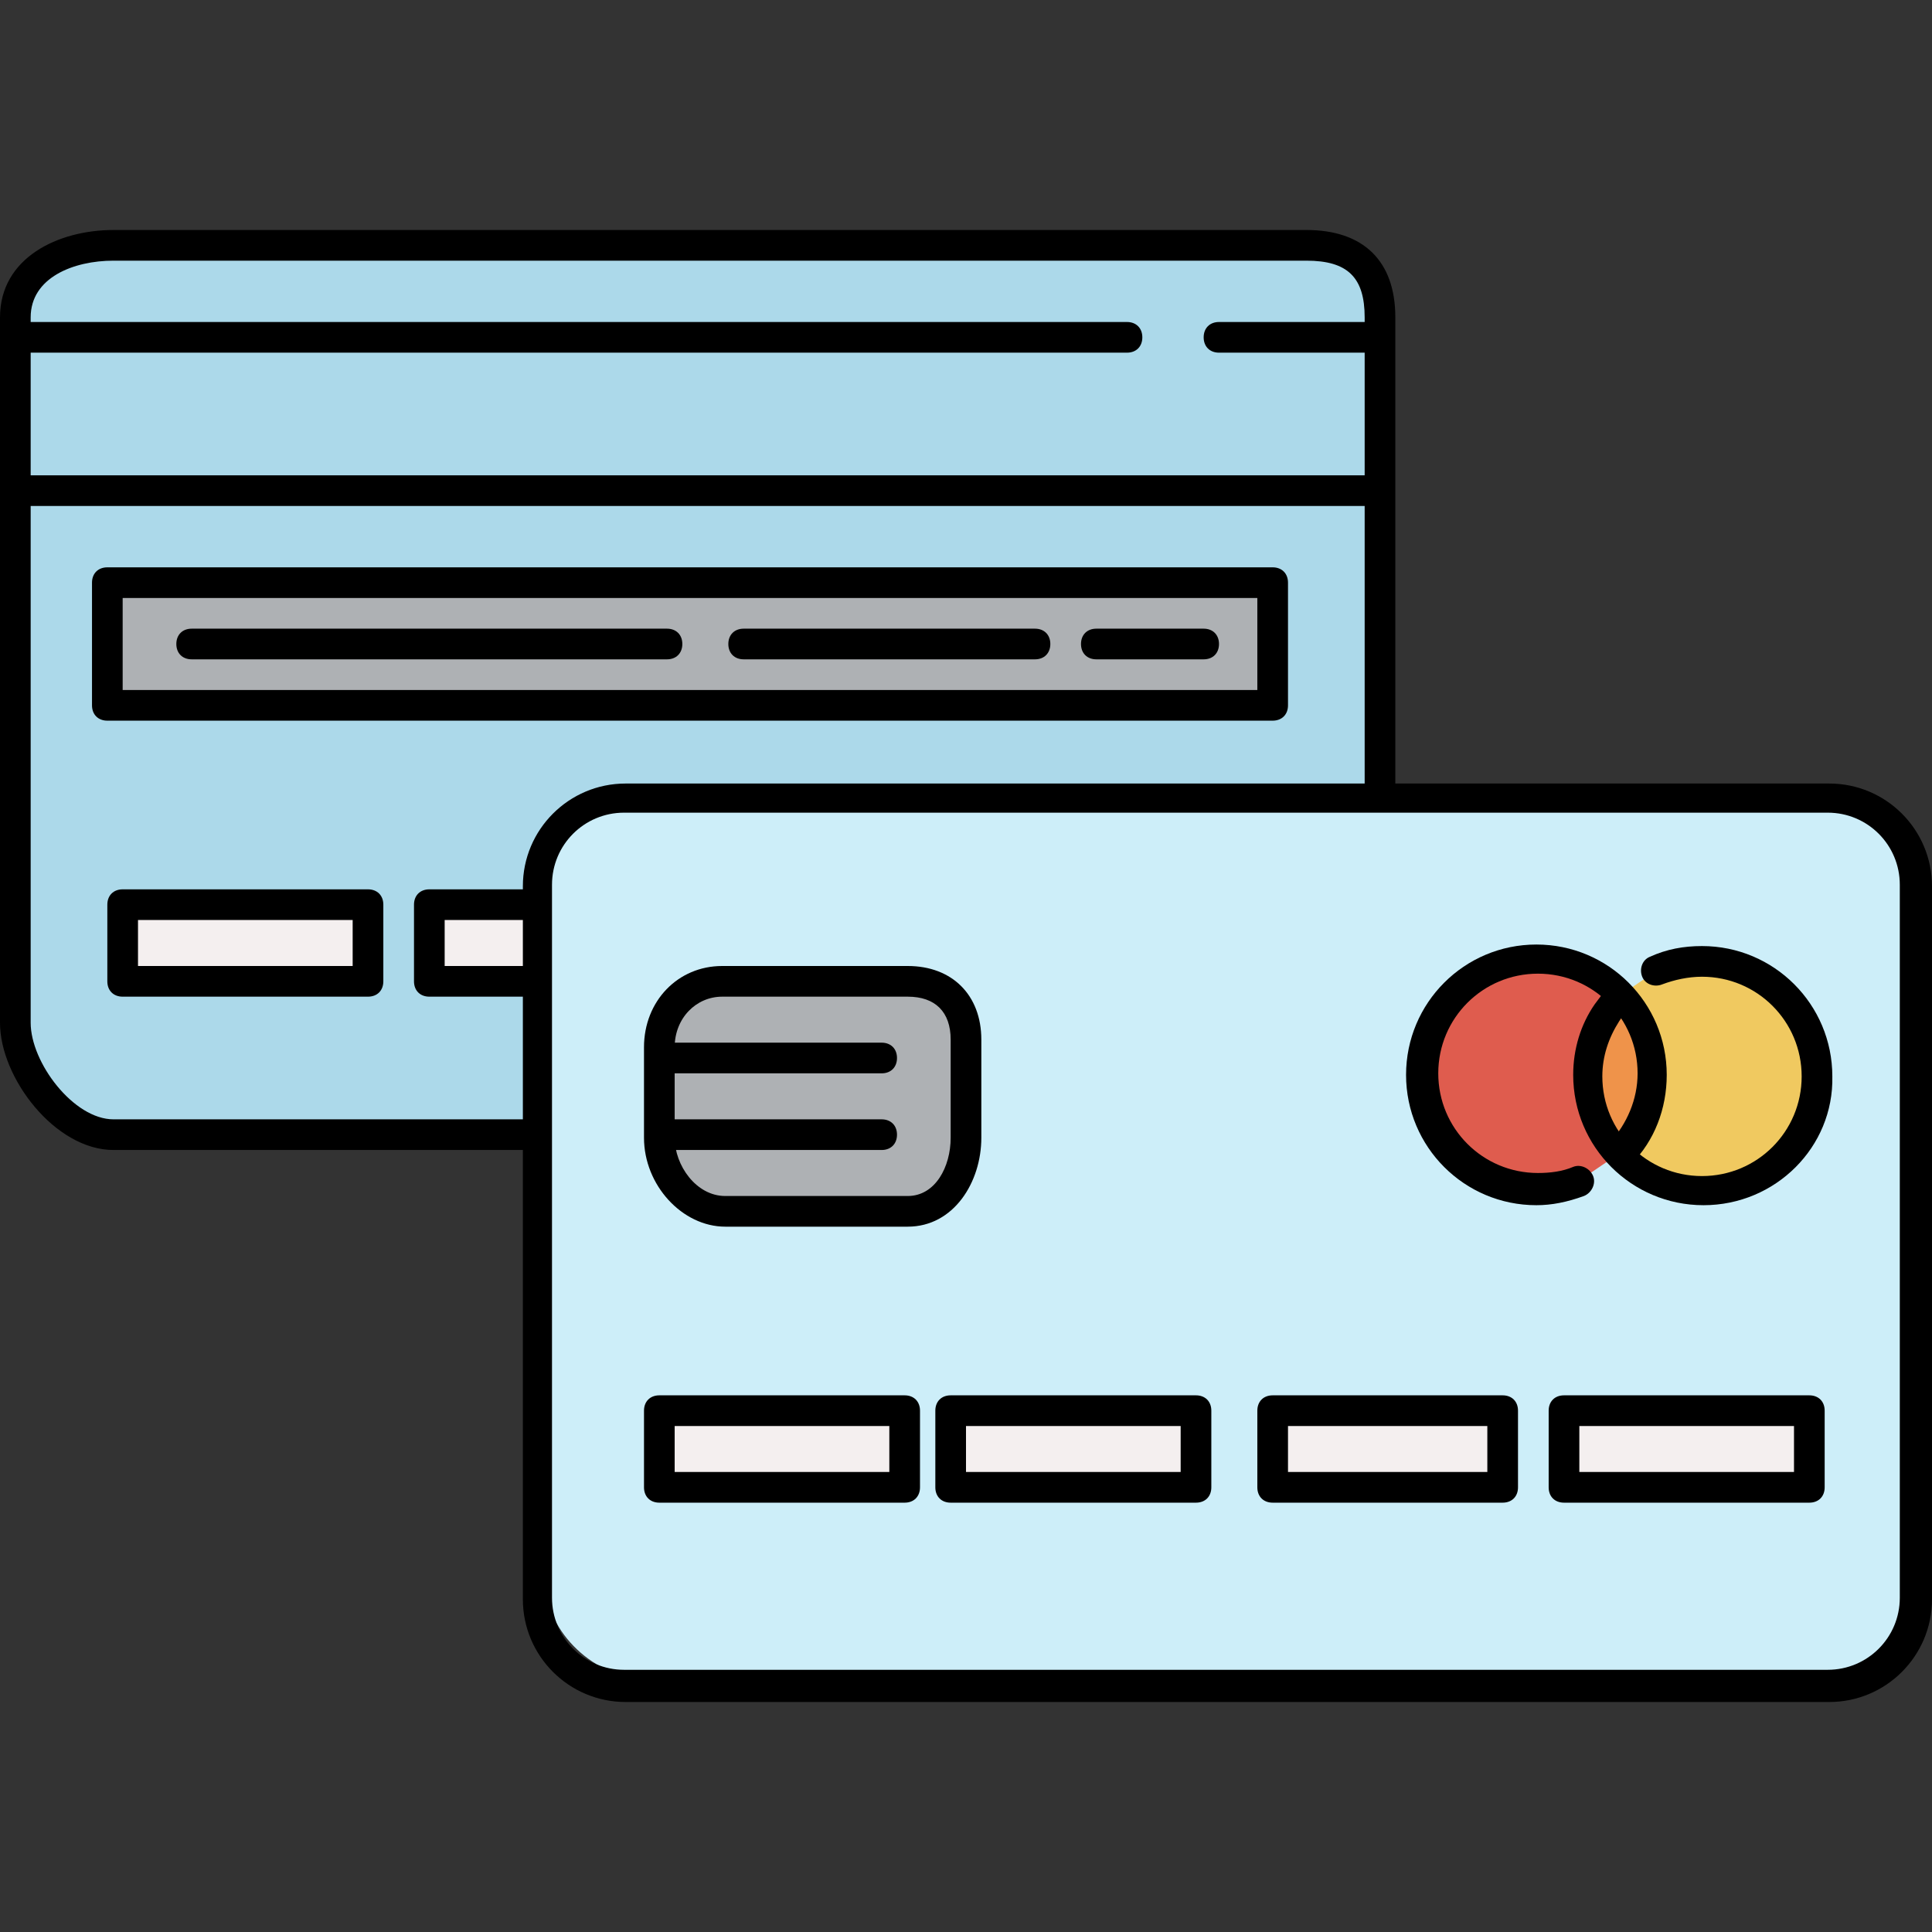
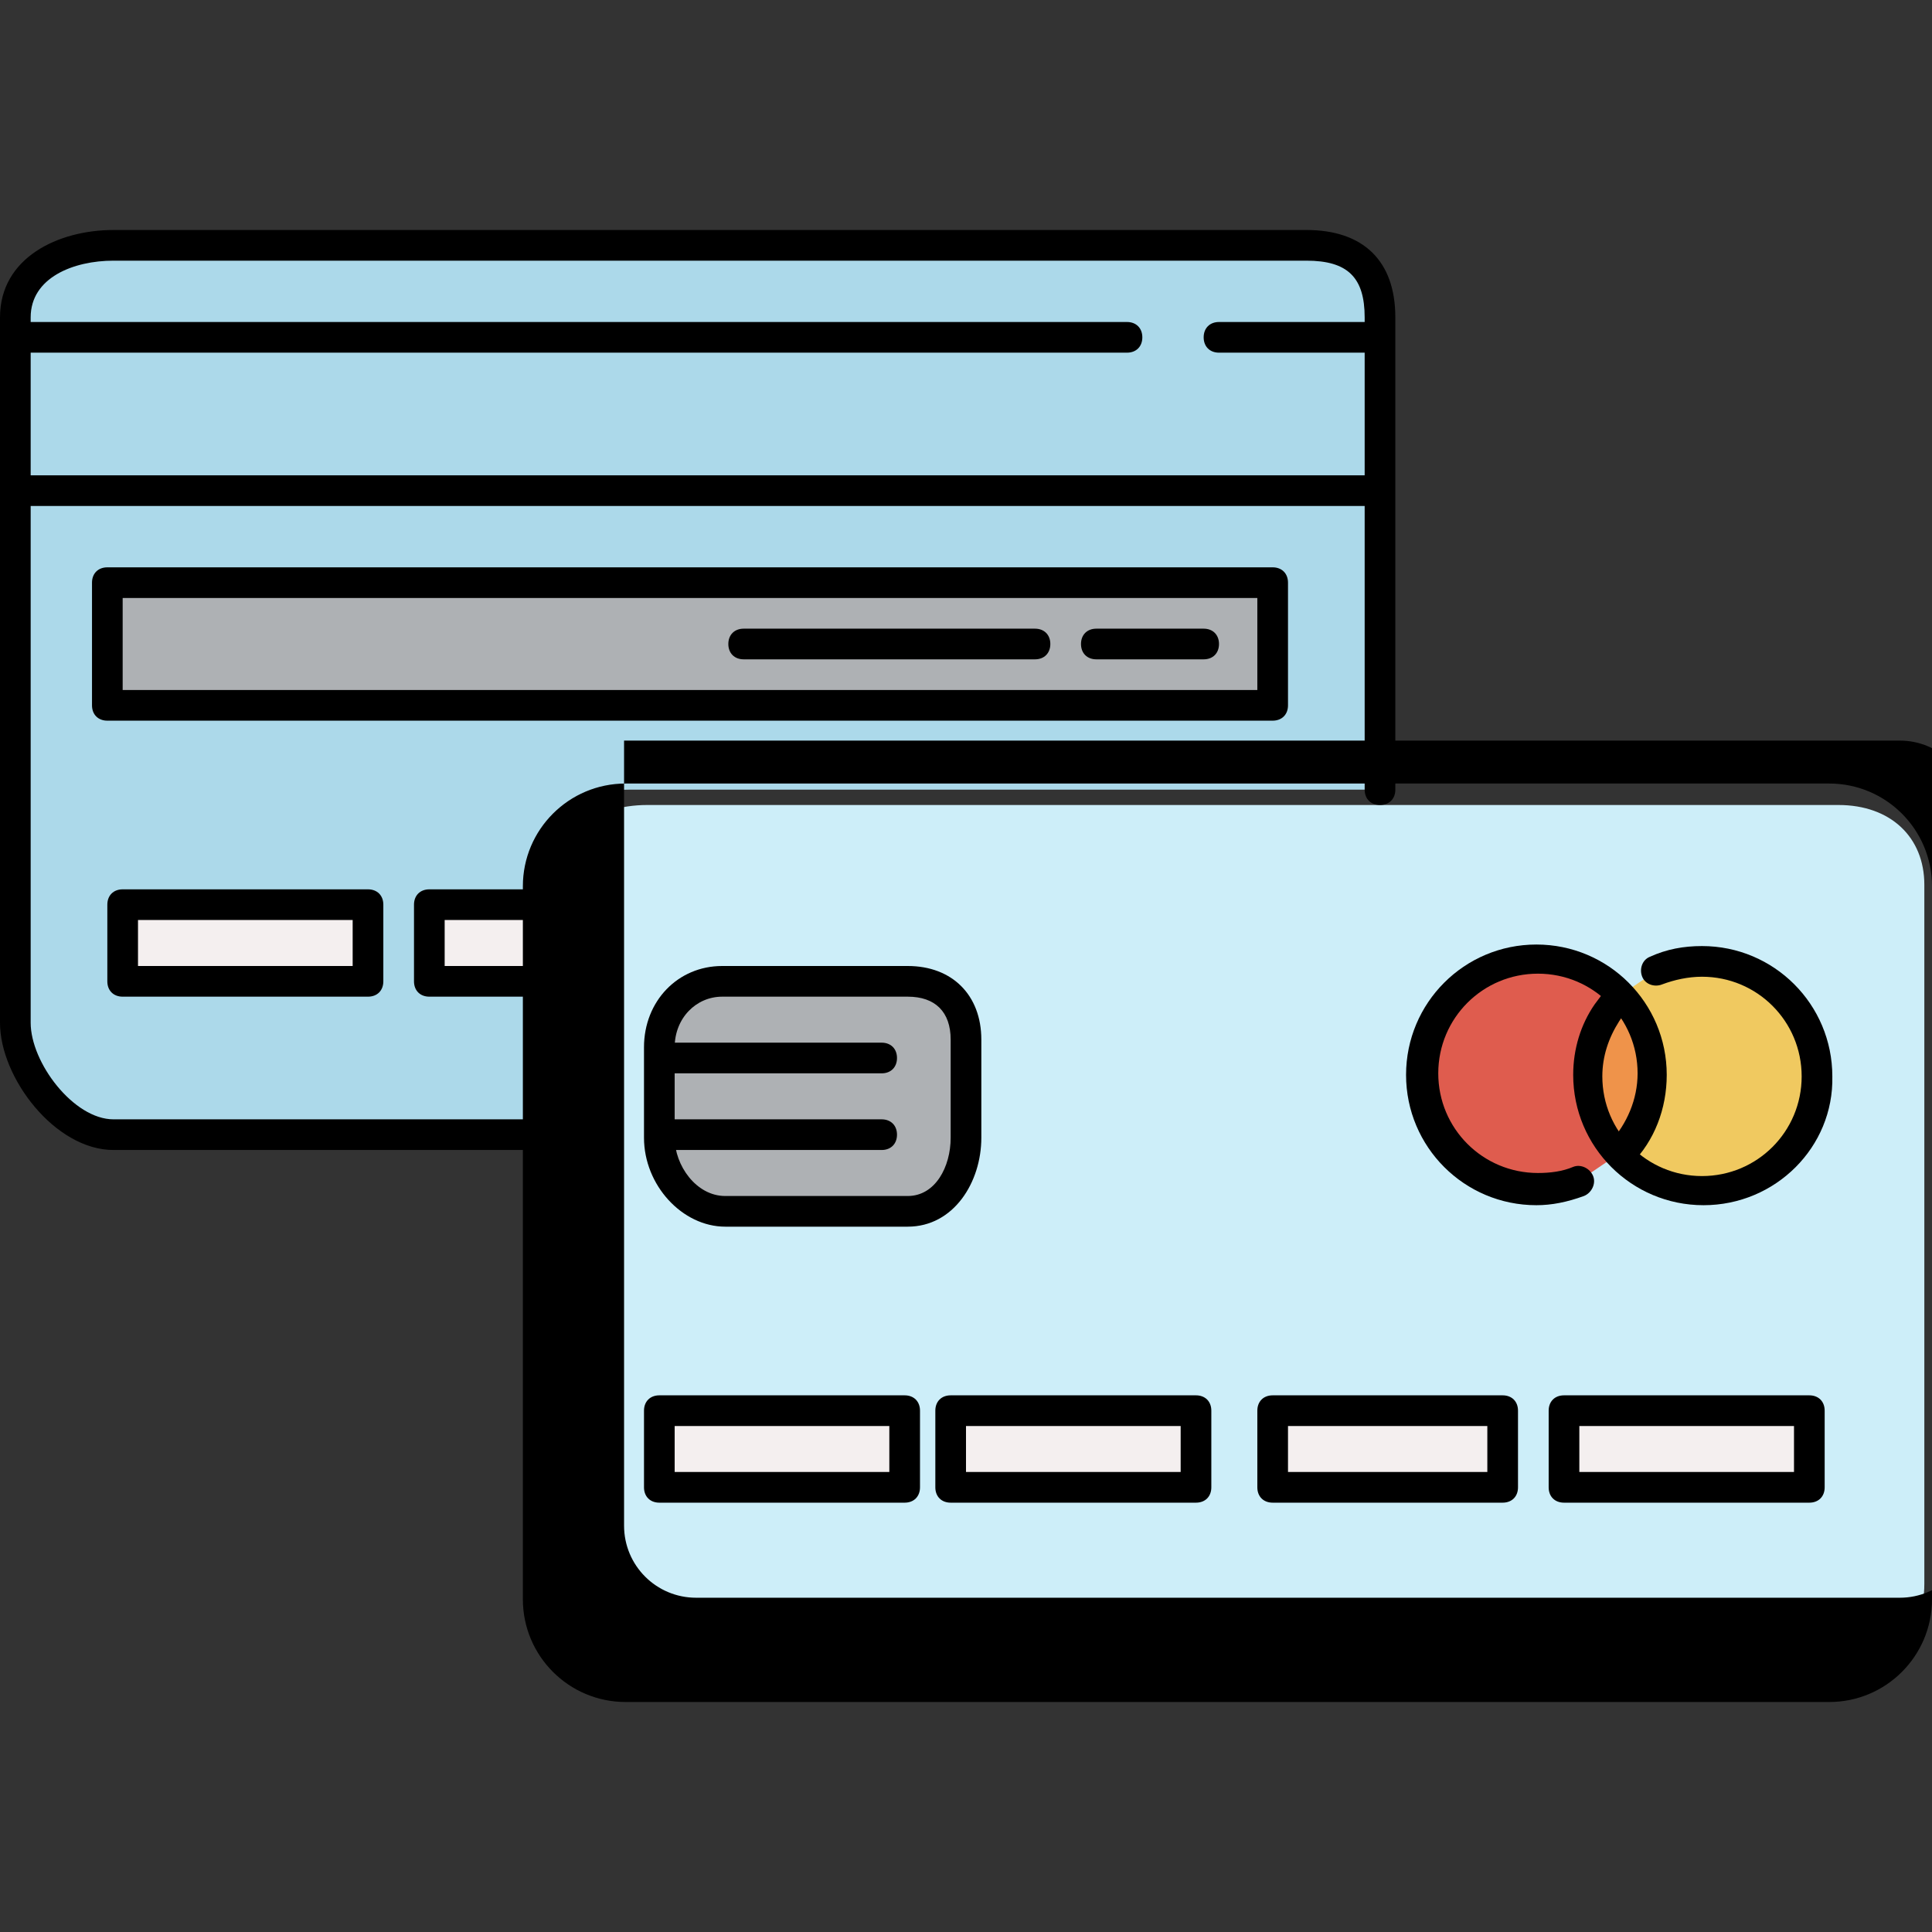
<svg xmlns="http://www.w3.org/2000/svg" version="1.1" id="Layer_1" viewBox="0 0 504 504" xml:space="preserve">
  <rect x="0" y="0" width="504" height="504" fill="#333333" stroke="none" />
  <path style="fill:#ACD9EA;" d="M362,86v-1.2c0-12.4-10-18.8-22.4-18.8h-310C17.2,66,6.4,72.4,6.4,84.8v183.6  c0,12.4,10.8,25.6,23.2,25.6h112.8v-66.8c0-12.4,9.2-21.2,21.6-21.2h198.4V86 M98,254H34v-20h64V254z M142,254h-28v-20h28V254z   M334,182H30v-32h304V182z" />
  <path style="fill:#AEB1B4;" d="M30,182h304v-32H30V182z" />
  <g>
    <rect x="34" y="234" style="fill:#F4EFEF;" width="64" height="20" />
    <rect x="114" y="234" style="fill:#F4EFEF;" width="28" height="20" />
  </g>
  <path style="fill:#CDEEF9;" d="M502,230.8c0-12.4-8.8-20.8-22.4-20.8H168.8c-13.6,0-26.4,8-26.4,20.8v182.4  c0,12.4,12.8,24.8,26.4,24.8h310.8c13.6,0,22.4-12,22.4-24.8C502,413.2,502,230.8,502,230.8z M234.4,318h-44.8  c-9.6,0-19.2-10.4-19.2-20v-15.2v-10c0-9.6,10-14.8,19.2-14.8h44.8c1.6,0,2.8-0.8,4.4-0.4c6.8,2,11.2,7.6,11.2,15.2V298  C250,307.6,243.6,318,234.4,318z" />
  <path style="fill:#DF5C4E;" d="M399.2,311.6c3.6,0,7.2-0.8,10.4-2l11.2-7.6l0,0c-5.2-5.2-8-12.4-8-20.4c0-6,1.6-11.6,4.8-16.4  c0.8-1.6,2-2.8,3.2-4c-5.6-5.6-13.2-9.6-21.6-9.6c-16.4,0-30,13.6-30,30C369.2,298.4,382.4,311.6,399.2,311.6z" />
  <path style="fill:#F0C960;" d="M420.8,302.4c5.6,5.6,13.2,9.6,21.6,9.6c16.4,0,30-13.6,30-30s-13.6-30-30-30c-4.4,0-8.4,0.8-12,2.4  l-10,6.8l0,0c5.2,5.2,8,12.4,8,20.4C428.8,289.6,426,296.8,420.8,302.4z" />
  <path style="fill:#EF934A;" d="M412.8,281.6c0,8,3.2,15.2,8,20.4c5.2-5.2,8-12.4,8-20.4s-3.2-15.2-8-20.4c-1.2,1.2-2.4,2.8-3.2,4  C414.4,270,412.8,275.6,412.8,281.6z" />
  <path style="fill:#AEB1B4;" d="M238.8,257.6c-1.6-0.4-2.4,0.4-4.4,0.4h-44.8c-9.6,0-19.2,5.6-19.2,14.8v10V298c0,9.6,10,20,19.2,20  h44.8c9.6,0,15.6-10.4,15.6-20v-25.2C250,265.2,245.6,260,238.8,257.6z" />
  <g>
    <rect x="170" y="370" style="fill:#F4EFEF;" width="64" height="20" />
    <rect x="250" y="370" style="fill:#F4EFEF;" width="64" height="20" />
    <rect x="330" y="370" style="fill:#F4EFEF;" width="64" height="20" />
    <rect x="410" y="370" style="fill:#F4EFEF;" width="64" height="20" />
  </g>
  <path d="M138,300H29.6C14.4,300,0,281.2,0,266.8v-184C0,67.2,15.2,60,29.6,60h311.2c14.8,0,23.2,8,23.2,22.8V206c0,2.4-1.6,4-4,4  s-4-1.6-4-4V82.8c0-10.4-4.4-14.8-15.2-14.8H29.6C19.2,68,8,72.4,8,82.8v184C8,277.2,19.2,292,29.6,292H138c2.4,0,4,1.6,4,4  S140.4,300,138,300z" />
  <path d="M358,132H6c-2.4,0-4-1.6-4-4s1.6-4,4-4h352c2.4,0,4,1.6,4,4S360.4,132,358,132z" />
  <path d="M294,92H6c-2.4,0-4-1.6-4-4s1.6-4,4-4h288c2.4,0,4,1.6,4,4S296.4,92,294,92z" />
  <path d="M358,92h-40c-2.4,0-4-1.6-4-4s1.6-4,4-4h40c2.4,0,4,1.6,4,4S360.4,92,358,92z" />
  <path d="M332,188H28c-2.4,0-4-1.6-4-4v-32c0-2.4,1.6-4,4-4h304c2.4,0,4,1.6,4,4v32C336,186.4,334.4,188,332,188z M32,180h296v-24H32  V180z" />
-   <path d="M174,172H50c-2.4,0-4-1.6-4-4s1.6-4,4-4h124c2.4,0,4,1.6,4,4S176.4,172,174,172z" />
  <path d="M270,172h-76c-2.4,0-4-1.6-4-4s1.6-4,4-4h76c2.4,0,4,1.6,4,4S272.4,172,270,172z" />
  <path d="M314,172h-28c-2.4,0-4-1.6-4-4s1.6-4,4-4h28c2.4,0,4,1.6,4,4S316.4,172,314,172z" />
  <path d="M96,260H32c-2.4,0-4-1.6-4-4v-20c0-2.4,1.6-4,4-4h64c2.4,0,4,1.6,4,4v20C100,258.4,98.4,260,96,260z M36,252h56v-12H36V252z  " />
  <path d="M138,260h-26c-2.4,0-4-1.6-4-4v-20c0-2.4,1.6-4,4-4h26c2.4,0,4,1.6,4,4s-1.6,4-4,4h-22v12h22c2.4,0,4,1.6,4,4  S140.4,260,138,260z" />
-   <path d="M477.2,444h-314c-14.8,0-26.8-12-26.8-26.8v-186c0-14.8,12-26.8,26.8-26.8h314c14.8,0,26.8,12,26.8,26.8v186  C504,432,492,444,477.2,444z M162.8,212c-10.4,0-18.8,8.4-18.8,18.8v186c0,10.4,8.4,18.8,18.8,18.8h314c10.4,0,18.8-8.4,18.8-18.8  v-186c0-10.4-8.4-18.8-18.8-18.8H162.8z" />
+   <path d="M477.2,444h-314c-14.8,0-26.8-12-26.8-26.8v-186c0-14.8,12-26.8,26.8-26.8h314c14.8,0,26.8,12,26.8,26.8v186  C504,432,492,444,477.2,444z M162.8,212v186c0,10.4,8.4,18.8,18.8,18.8h314c10.4,0,18.8-8.4,18.8-18.8  v-186c0-10.4-8.4-18.8-18.8-18.8H162.8z" />
  <path d="M400.8,314.4c-18.8,0-34-15.2-34-34s15.2-34,34-34s34,15.2,34,34c0,8.8-3.2,17.2-9.2,23.2c-1.6,1.6-4,1.6-5.6,0  s-1.6-4,0-5.6c4.4-4.8,7.2-11.2,7.2-18c0-14.4-11.6-26-26-26s-26,11.6-26,26s11.6,26,26,26c3.2,0,6.4-0.4,9.2-1.6  c2-0.8,4.4,0.4,5.2,2.4s-0.4,4.4-2.4,5.2C408.8,313.6,404.8,314.4,400.8,314.4z" />
  <path d="M444.4,314.4c-18.8,0-34-15.2-34-34c0-6.8,2-13.2,5.6-18.4c1.2-1.6,2.4-3.2,3.6-4.8c1.6-1.6,4-1.6,5.6,0s1.6,4,0,5.6  c-1.2,1.2-2,2.4-2.8,3.6c-2.8,4.4-4.4,9.2-4.4,14.4c0,14.4,11.6,26,26,26s26-11.6,26-26s-11.6-26-26-26c-3.6,0-7.2,0.8-10.4,2  c-2,0.8-4.4,0-5.2-2s0-4.4,2-5.2c4.4-2,8.8-2.8,13.6-2.8c18.8,0,34,15.2,34,34C478.4,299.2,463.2,314.4,444.4,314.4z" />
  <path d="M236.8,320h-47.6c-11.2,0-21.2-10.8-21.2-23.2v-23.6c0-12,8.8-21.2,20.4-21.2h48.4c11.6,0,19.2,7.6,19.2,19.2v25.6  C256,308.4,248.8,320,236.8,320z M188.4,260c-6.8,0-12.4,5.6-12.4,13.2v23.6c0,7.2,5.6,15.2,13.2,15.2h47.6  c7.2,0,11.2-7.6,11.2-15.2v-25.6c0-7.2-4-11.2-11.2-11.2H188.4z" />
  <path d="M236,392h-64c-2.4,0-4-1.6-4-4v-20c0-2.4,1.6-4,4-4h64c2.4,0,4,1.6,4,4v20C240,390.4,238.4,392,236,392z M176,384h56v-12  h-56V384z" />
  <path d="M230,300h-56c-2.4,0-4-1.6-4-4s1.6-4,4-4h56c2.4,0,4,1.6,4,4S232.4,300,230,300z" />
  <path d="M230,280h-56c-2.4,0-4-1.6-4-4s1.6-4,4-4h56c2.4,0,4,1.6,4,4S232.4,280,230,280z" />
  <path d="M312,392h-64c-2.4,0-4-1.6-4-4v-20c0-2.4,1.6-4,4-4h64c2.4,0,4,1.6,4,4v20C316,390.4,314.4,392,312,392z M252,384h56v-12  h-56V384z" />
  <path d="M392,392h-60c-2.4,0-4-1.6-4-4v-20c0-2.4,1.6-4,4-4h60c2.4,0,4,1.6,4,4v20C396,390.4,394.4,392,392,392z M336,384h52v-12  h-52V384z" />
  <path d="M472,392h-64c-2.4,0-4-1.6-4-4v-20c0-2.4,1.6-4,4-4h64c2.4,0,4,1.6,4,4v20C476,390.4,474.4,392,472,392z M412,384h56v-12  h-56V384z" />
</svg>